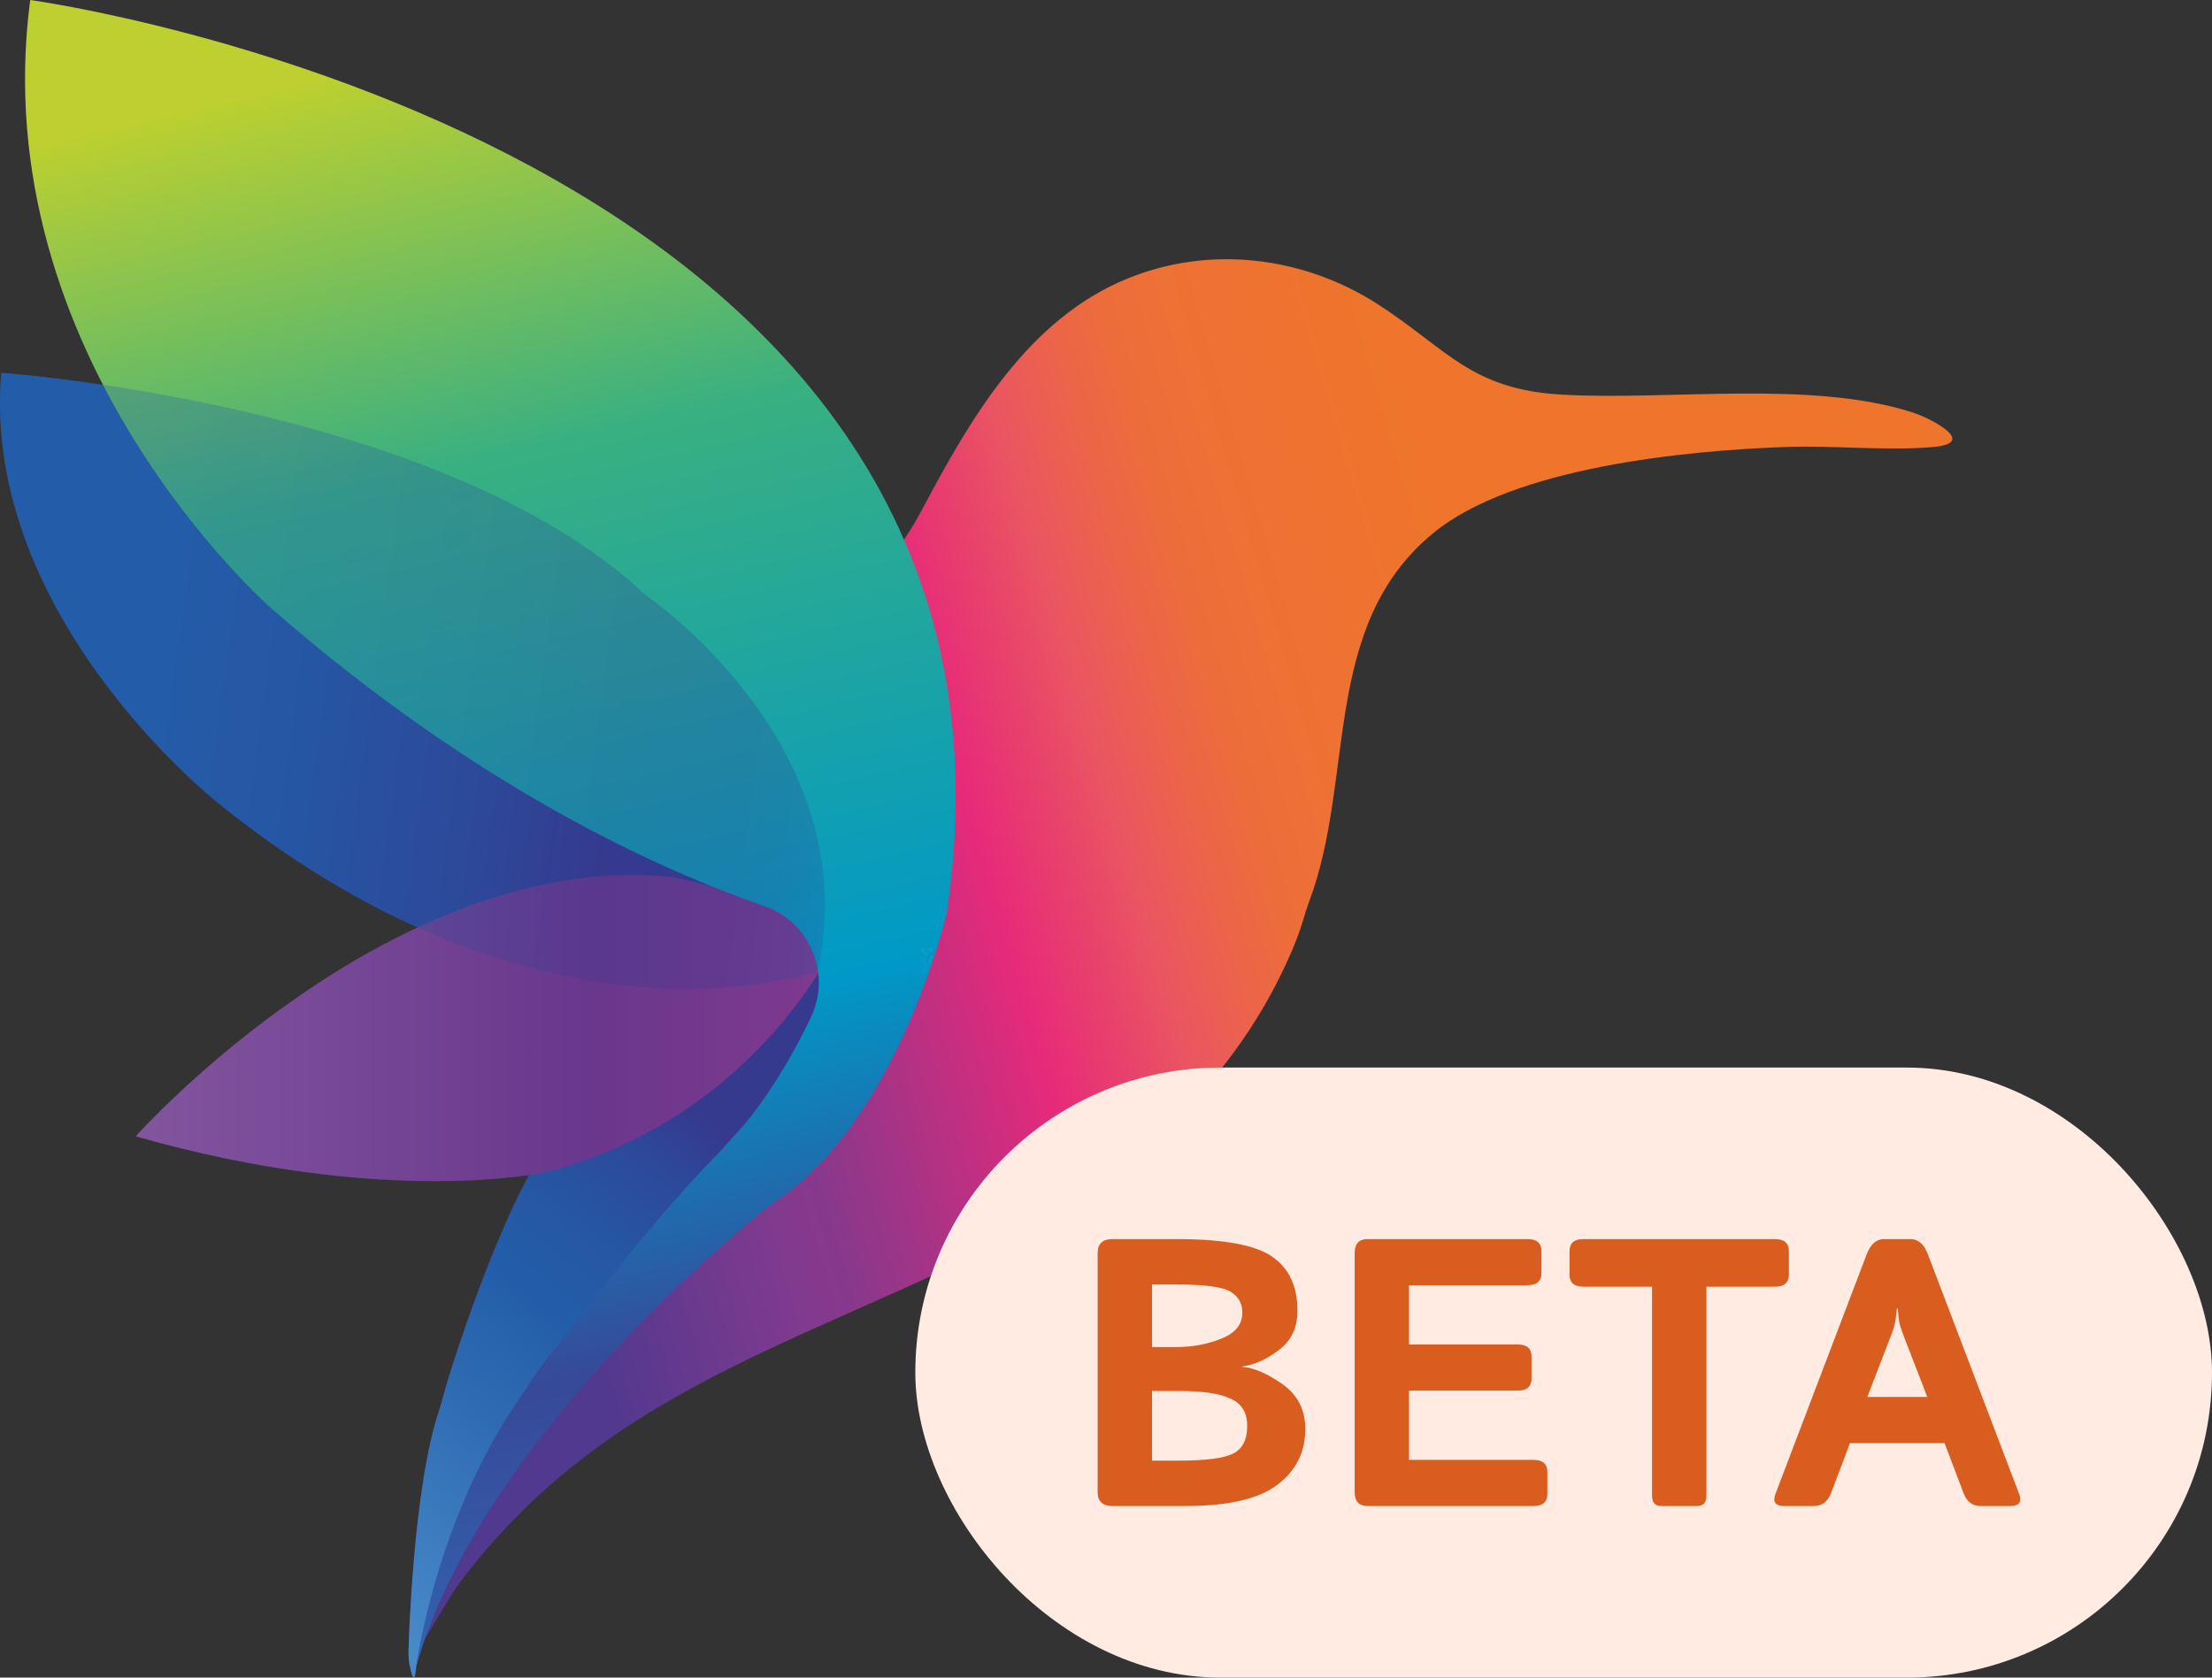
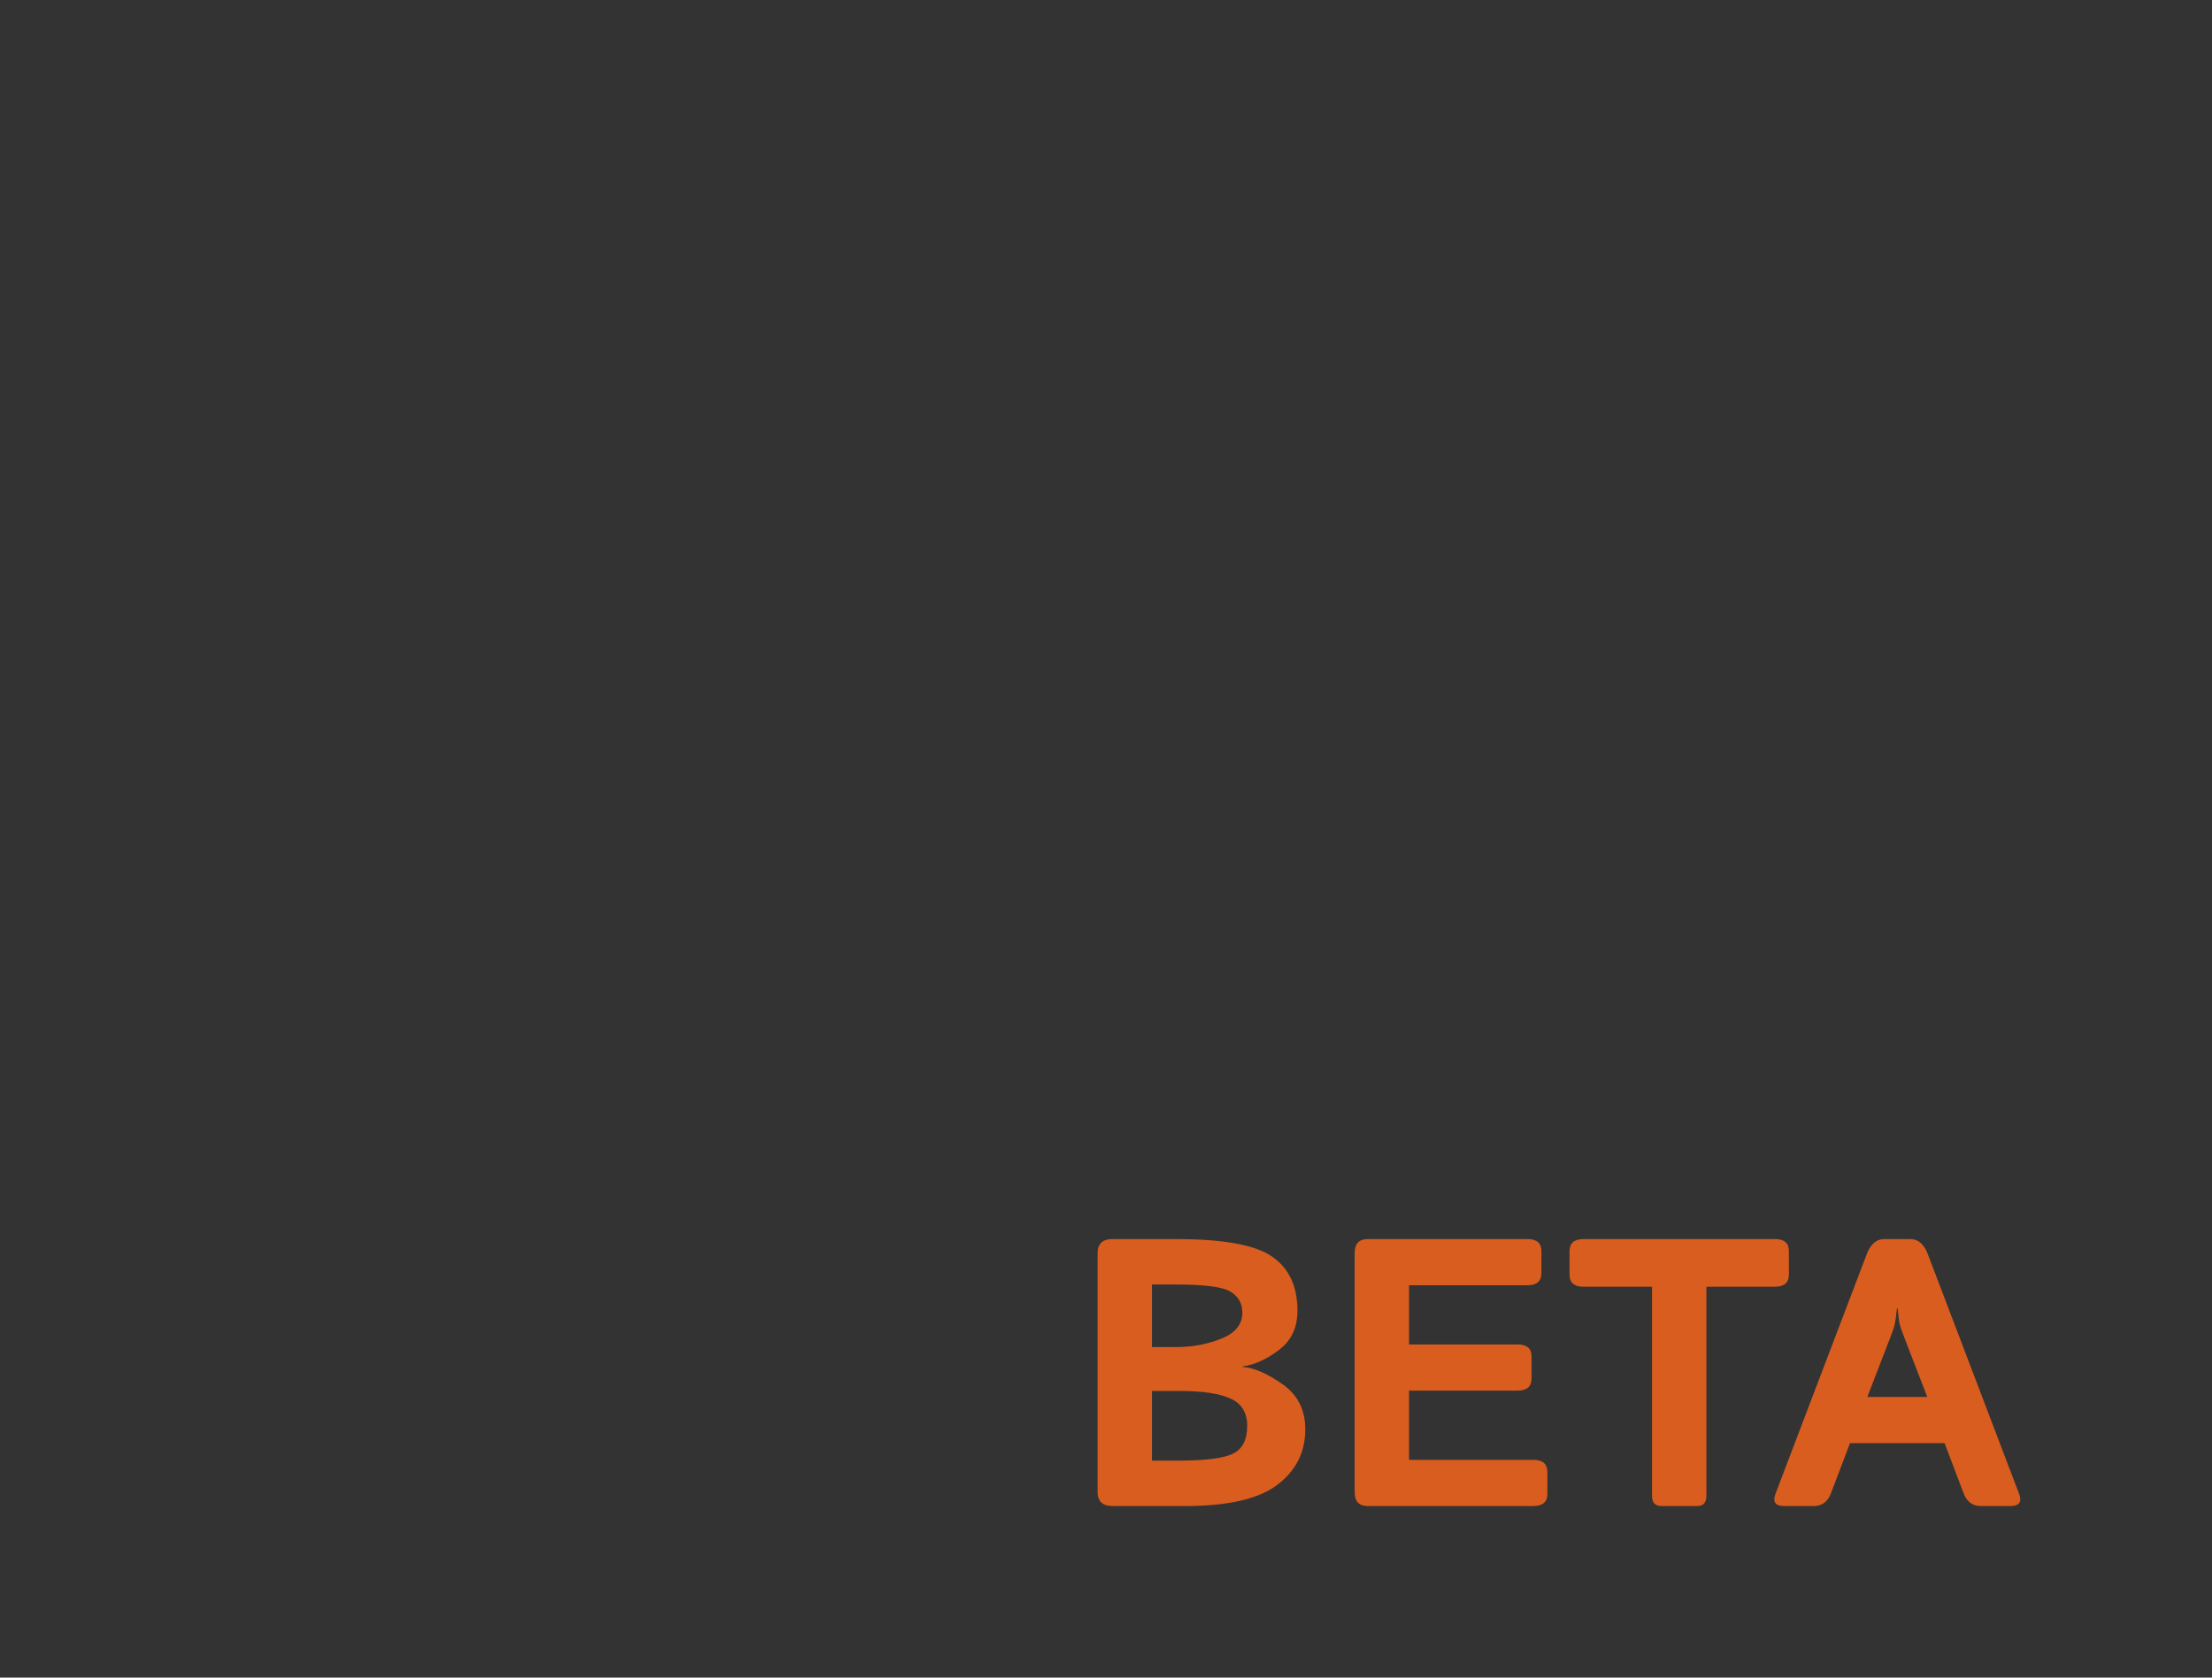
<svg xmlns="http://www.w3.org/2000/svg" width="58" height="44" viewBox="0 0 58 44" fill="none">
  <rect x="0" y="0" width="58" height="44" fill="#333333" stroke="none" />
  <g clip-path="url(#clip0_425_3007)">
    <path d="M50.169 10.824C47.506 9.958 43.783 10.51 40.965 10.351C38.57 10.217 37.955 9.166 36.16 8C34.208 6.731 31.746 6.415 29.565 7.305C26.957 8.368 25.453 10.955 24.164 13.39C23.781 14.116 23.284 14.776 22.688 15.342C18.052 19.734 15.679 26.345 14.991 28.521C14.835 29.014 14.627 29.488 14.375 29.94C12.095 34.031 10.807 38.681 10.711 43.386C10.818 43.408 10.899 43.18 10.906 43.267C10.923 43.456 11.661 42.037 12.037 41.535C15.62 36.75 20.388 35.422 25.482 32.966C29.109 31.216 32.213 28.77 33.852 24.99C33.97 24.715 34.088 24.413 34.175 24.115C34.222 23.954 34.271 23.794 34.33 23.637C35.542 20.402 34.63 16.423 37.568 13.992C39.664 12.256 44.199 11.813 46.864 11.722C48.099 11.679 49.496 11.833 50.701 11.723C51.881 11.616 50.618 10.97 50.169 10.825V10.824Z" fill="url(#paint0_linear_425_3007)" />
    <path d="M18.523 23.163L19.642 23.618C19.699 23.641 19.756 23.66 19.815 23.674C20.092 23.743 21.035 24.018 21.333 24.681C21.358 24.735 21.388 24.785 21.419 24.836C21.577 25.093 22.055 26.138 19.878 29.181C19.848 29.223 19.816 29.264 19.781 29.301L17.421 31.786C17.401 31.808 17.381 31.83 17.363 31.854L14.541 35.401C14.541 35.401 11.95 38.376 10.921 43.668C10.913 43.712 10.907 43.758 10.903 43.803C10.891 43.943 10.848 44.236 10.735 43.646C10.735 43.646 10.698 43.477 10.716 43.184C10.716 43.184 10.824 39.037 11.51 36.999C11.558 36.856 11.661 36.468 11.703 36.325C11.99 35.357 12.976 32.378 13.963 30.655C14.123 30.376 14.26 30.084 14.38 29.786L15.81 26.218L16.89 23.818C17.169 23.195 17.892 22.906 18.523 23.163Z" fill="url(#paint1_linear_425_3007)" />
-     <path d="M0.034 9.779C0.034 9.779 11.595 10.592 16.908 15.591C16.908 15.591 22.76 19.543 21.434 25.477C21.434 25.477 14.346 28.033 5.714 21.059C5.714 21.059 -0.511 16.158 0.034 9.779Z" fill="url(#paint2_linear_425_3007)" />
    <path d="M3.557 29.803C3.557 29.803 10.291 22.264 17.607 22.999C17.607 22.999 19.041 23.256 22.11 24.336C22.11 24.336 20.052 29.281 14.279 30.751C14.279 30.751 10.101 31.677 3.557 29.803L3.557 29.803Z" fill="url(#paint3_linear_425_3007)" />
    <path d="M0.791 0C0.791 0 27.851 3.682 24.822 23.95C24.822 23.95 23.537 29.507 20.183 31.612C20.183 31.612 12.619 37.535 10.907 43.743C10.907 43.743 11.469 39.444 13.985 36.179C13.985 36.179 16.643 32.468 18.804 30.28C18.975 30.107 19.121 29.923 19.366 29.662C19.843 29.157 20.631 28.019 21.267 26.672C21.808 25.529 21.228 24.172 20.032 23.76C17.404 22.856 12.542 20.704 7.107 15.949C7.107 15.949 -0.439 9.366 0.792 0L0.791 0Z" fill="url(#paint4_linear_425_3007)" />
    <path opacity="0.29" d="M0.034 9.779C0.034 9.779 11.595 10.592 16.908 15.591C16.908 15.591 22.76 19.543 21.434 25.477C21.434 25.477 14.346 28.033 5.714 21.059C5.714 21.059 -0.511 16.158 0.034 9.779Z" fill="url(#paint5_linear_425_3007)" />
  </g>
-   <rect x="24" y="28" width="34" height="16" rx="8" fill="#FFEBE1" />
  <path d="M29.172 39.5C28.912 39.5 28.781 39.378 28.781 39.134V32.864C28.781 32.62 28.912 32.498 29.172 32.498H30.832C32.082 32.498 32.925 32.653 33.361 32.962C33.801 33.268 34.02 33.74 34.02 34.378C34.02 34.824 33.856 35.169 33.527 35.413C33.202 35.657 32.886 35.799 32.58 35.838V35.852C32.876 35.872 33.225 36.022 33.625 36.302C34.025 36.582 34.226 36.977 34.226 37.488C34.226 38.087 33.981 38.572 33.493 38.943C33.005 39.315 32.199 39.5 31.076 39.5H29.172ZM30.207 38.309H30.92C31.61 38.309 32.079 38.248 32.326 38.128C32.577 38.008 32.702 37.763 32.702 37.395C32.702 37.05 32.557 36.813 32.268 36.683C31.981 36.549 31.532 36.482 30.92 36.482H30.207V38.309ZM30.207 35.33H30.847C31.267 35.33 31.659 35.257 32.023 35.11C32.391 34.964 32.575 34.736 32.575 34.427C32.575 34.186 32.473 34.004 32.268 33.88C32.066 33.753 31.592 33.69 30.847 33.69H30.207V35.33ZM35.861 39.5C35.633 39.5 35.52 39.378 35.52 39.134V32.864C35.52 32.62 35.633 32.498 35.861 32.498H40.051C40.295 32.498 40.417 32.604 40.417 32.815V33.392C40.417 33.603 40.295 33.709 40.051 33.709H36.945V35.262H39.792C40.036 35.262 40.158 35.367 40.158 35.579V36.155C40.158 36.367 40.036 36.473 39.792 36.473H36.945V38.289H40.207C40.451 38.289 40.573 38.395 40.573 38.606V39.183C40.573 39.394 40.451 39.5 40.207 39.5H35.861ZM41.52 33.748C41.276 33.748 41.154 33.642 41.154 33.431V32.815C41.154 32.604 41.276 32.498 41.52 32.498H46.54C46.784 32.498 46.906 32.604 46.906 32.815V33.431C46.906 33.642 46.784 33.748 46.54 33.748H44.743V39.231C44.743 39.41 44.662 39.5 44.499 39.5H43.562C43.399 39.5 43.317 39.41 43.317 39.231V33.748H41.52ZM46.784 39.5C46.55 39.5 46.473 39.393 46.555 39.178L48.947 32.894C49.048 32.63 49.201 32.498 49.406 32.498H50.09C50.295 32.498 50.448 32.63 50.549 32.894L52.941 39.178C53.023 39.393 52.946 39.5 52.712 39.5H51.935C51.721 39.5 51.571 39.388 51.486 39.163L50.988 37.85H48.508L48.01 39.163C47.925 39.388 47.775 39.5 47.56 39.5H46.784ZM48.962 36.639H50.534L49.934 35.086C49.862 34.904 49.818 34.772 49.802 34.69C49.789 34.606 49.774 34.482 49.758 34.319H49.738C49.722 34.482 49.706 34.606 49.69 34.69C49.676 34.772 49.634 34.904 49.562 35.086L48.962 36.639Z" fill="#D95D1F" />
  <defs>
    <linearGradient id="paint0_linear_425_3007" x1="11.871" y1="27.765" x2="50.305" y2="16.452" gradientUnits="userSpaceOnUse">
      <stop offset="0.03" stop-color="#50398E" />
      <stop offset="0.17" stop-color="#803A8E" />
      <stop offset="0.21" stop-color="#89388C" />
      <stop offset="0.26" stop-color="#A43486" />
      <stop offset="0.33" stop-color="#CE2D7E" />
      <stop offset="0.37" stop-color="#E72A7A" />
      <stop offset="0.42" stop-color="#E8416C" />
      <stop offset="0.46" stop-color="#EA5562" />
      <stop offset="0.51" stop-color="#EC6449" />
      <stop offset="0.55" stop-color="#ED6D3A" />
      <stop offset="0.59" stop-color="#EE7135" />
      <stop offset="0.72" stop-color="#EE752B" />
    </linearGradient>
    <linearGradient id="paint1_linear_425_3007" x1="7.751" y1="41.524" x2="21.355" y2="24.528" gradientUnits="userSpaceOnUse">
      <stop offset="0.03" stop-color="#4889C8" />
      <stop offset="0.3" stop-color="#2F6BB3" />
      <stop offset="0.45" stop-color="#235DA9" />
      <stop offset="0.55" stop-color="#2557A4" />
      <stop offset="0.67" stop-color="#2D4899" />
      <stop offset="0.74" stop-color="#353A8F" />
      <stop offset="0.76" stop-color="#353A8F" />
    </linearGradient>
    <linearGradient id="paint2_linear_425_3007" x1="-0.899" y1="16.527" x2="22.258" y2="19.728" gradientUnits="userSpaceOnUse">
      <stop offset="0.19" stop-color="#235DA9" />
      <stop offset="0.37" stop-color="#2557A4" />
      <stop offset="0.6" stop-color="#2D4899" />
      <stop offset="0.74" stop-color="#353A8F" />
      <stop offset="0.89" stop-color="#333B90" />
      <stop offset="0.94" stop-color="#304295" />
      <stop offset="0.98" stop-color="#294E9D" />
      <stop offset="1" stop-color="#2557A4" />
    </linearGradient>
    <linearGradient id="paint3_linear_425_3007" x1="3.557" y1="26.965" x2="22.11" y2="26.965" gradientUnits="userSpaceOnUse">
      <stop stop-color="#82559E" />
      <stop offset="0.64" stop-color="#69378D" />
      <stop offset="1" stop-color="#803A8E" />
    </linearGradient>
    <linearGradient id="paint4_linear_425_3007" x1="9.533" y1="-2.954" x2="21.089" y2="46.829" gradientUnits="userSpaceOnUse">
      <stop offset="0.09" stop-color="#BDD02F" />
      <stop offset="0.3" stop-color="#39B081" />
      <stop offset="0.6" stop-color="#0099C7" />
      <stop offset="0.77" stop-color="#374999" />
      <stop offset="0.92" stop-color="#3068B1" />
      <stop offset="1" stop-color="#3F4193" />
    </linearGradient>
    <linearGradient id="paint5_linear_425_3007" x1="-0.899" y1="16.527" x2="22.258" y2="19.728" gradientUnits="userSpaceOnUse">
      <stop offset="0.19" stop-color="#235DA9" />
      <stop offset="0.37" stop-color="#2557A4" />
      <stop offset="0.6" stop-color="#2D4899" />
      <stop offset="0.74" stop-color="#353A8F" />
      <stop offset="0.89" stop-color="#333B90" />
      <stop offset="0.94" stop-color="#304295" />
      <stop offset="0.98" stop-color="#294E9D" />
      <stop offset="1" stop-color="#2557A4" />
    </linearGradient>
    <clipPath id="clip0_425_3007">
-       <rect width="51.192" height="44" fill="white" />
-     </clipPath>
+       </clipPath>
  </defs>
</svg>